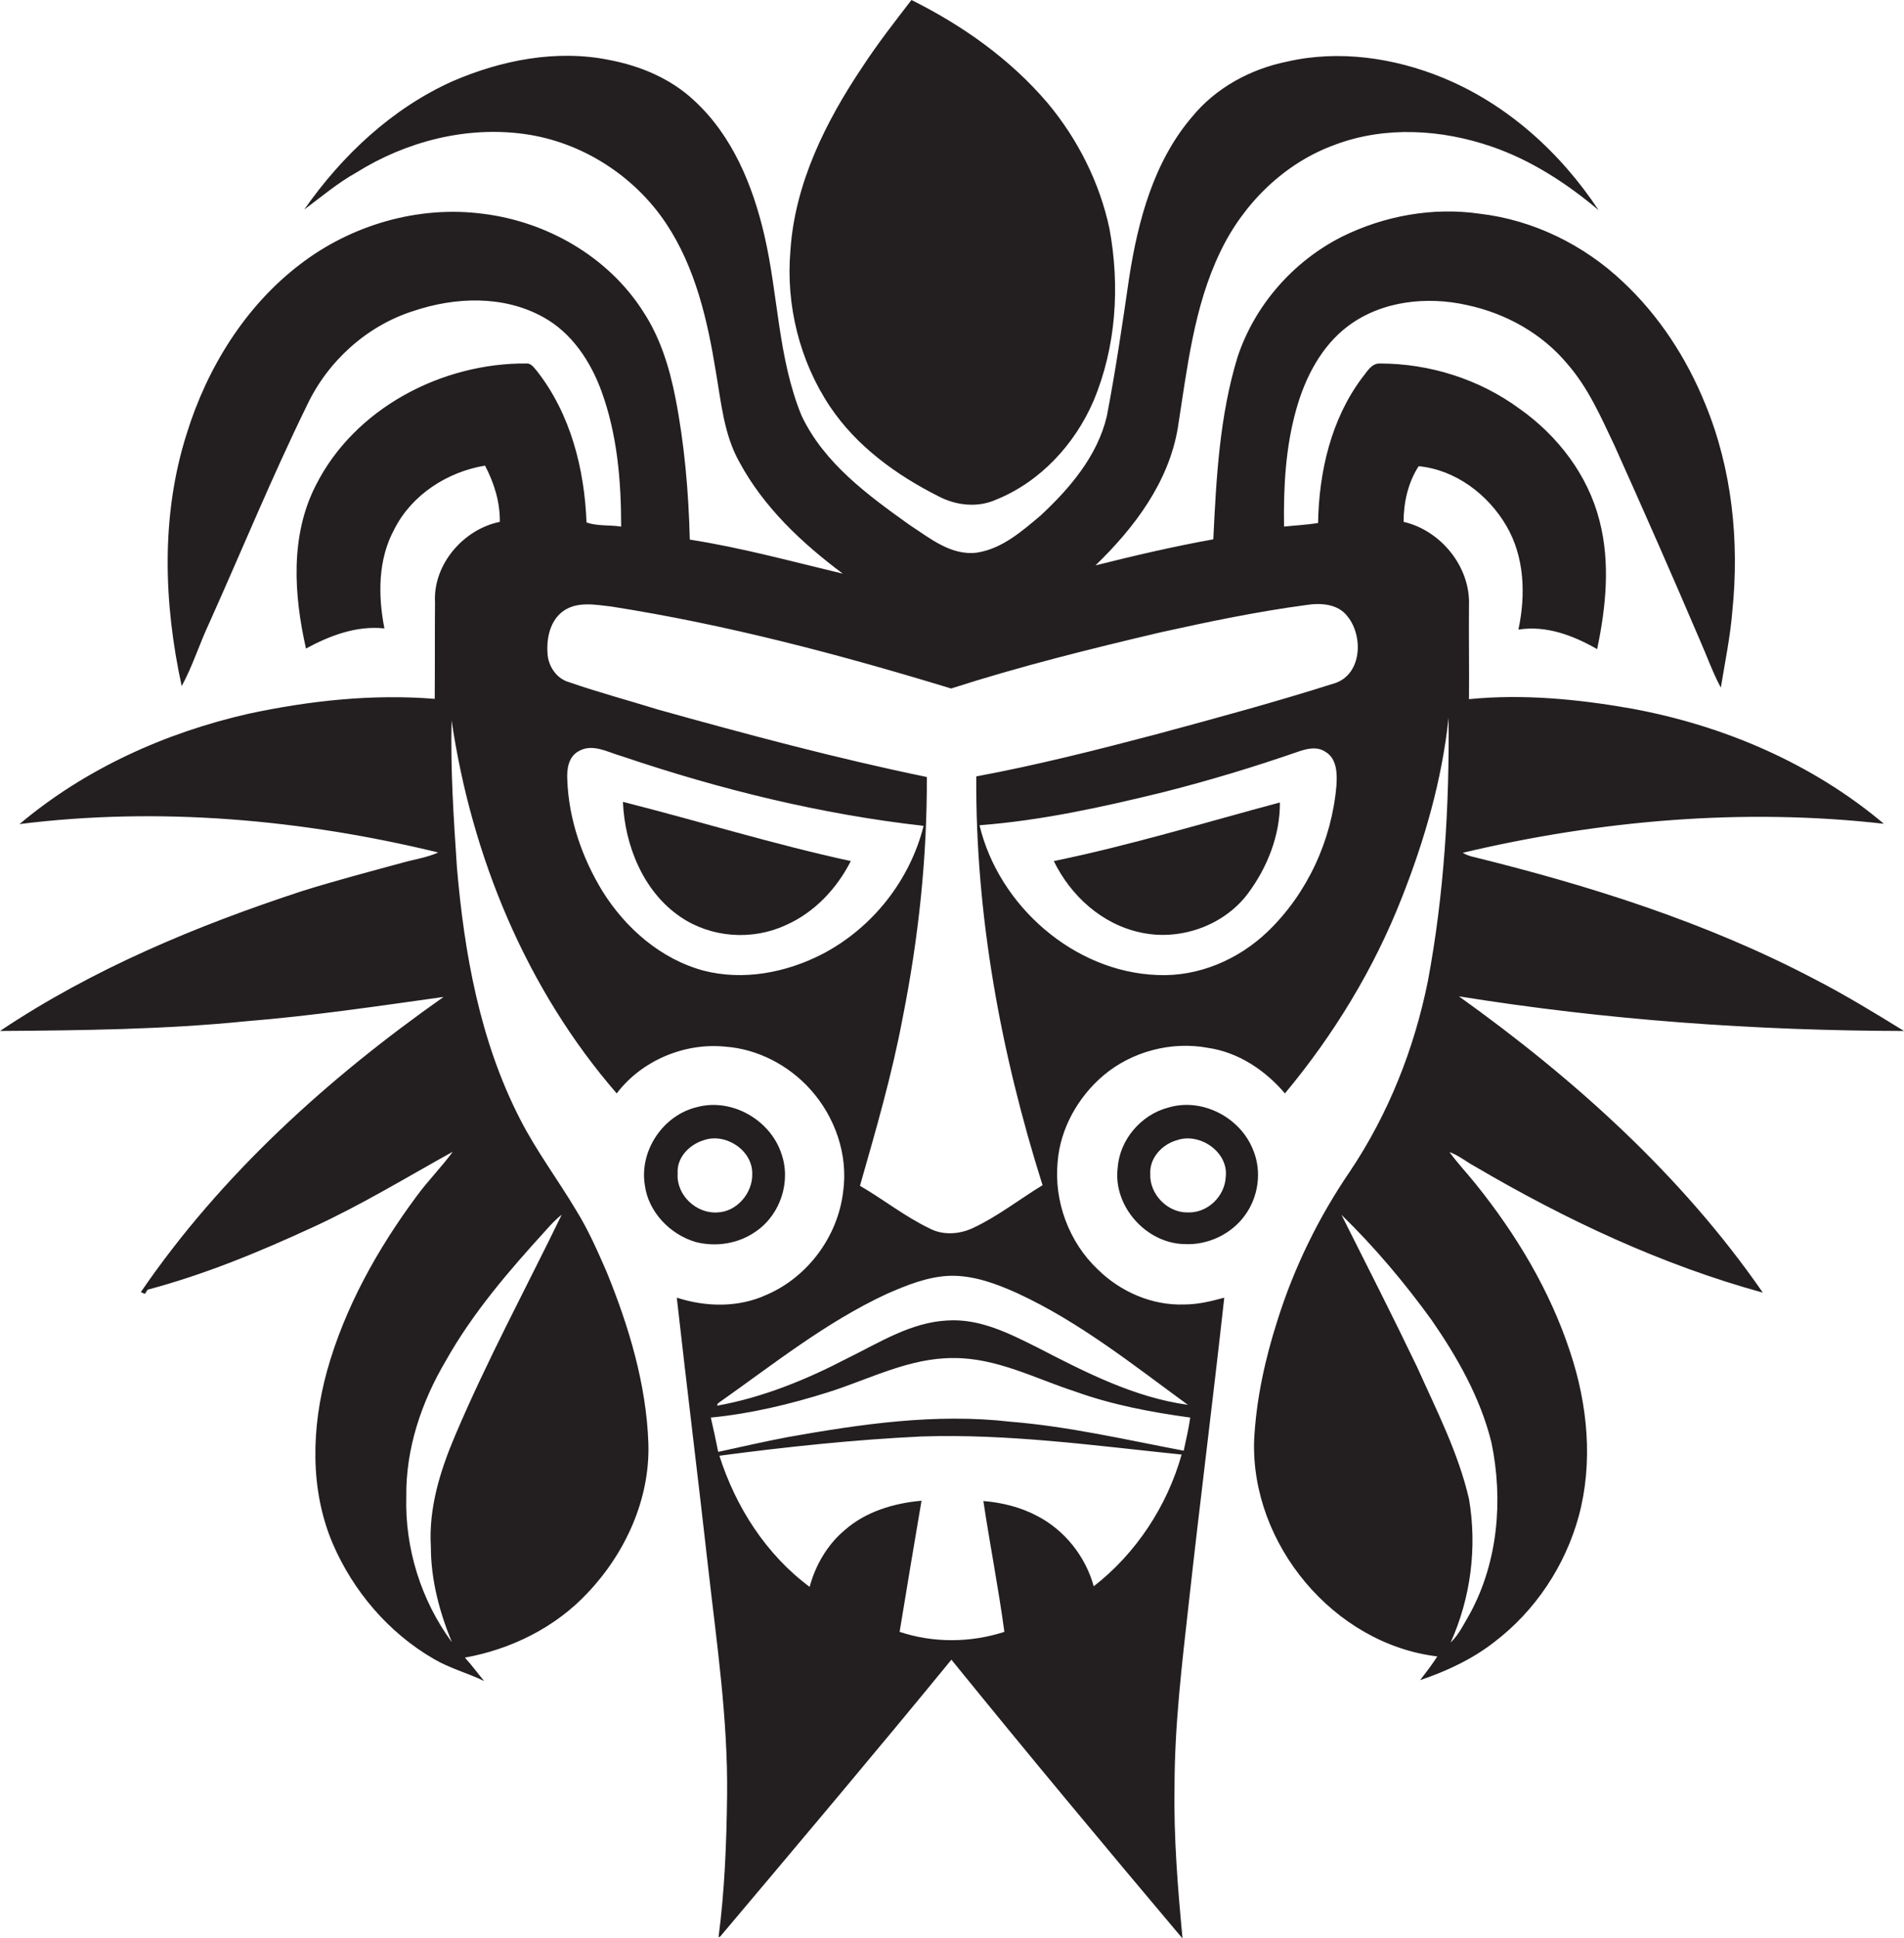
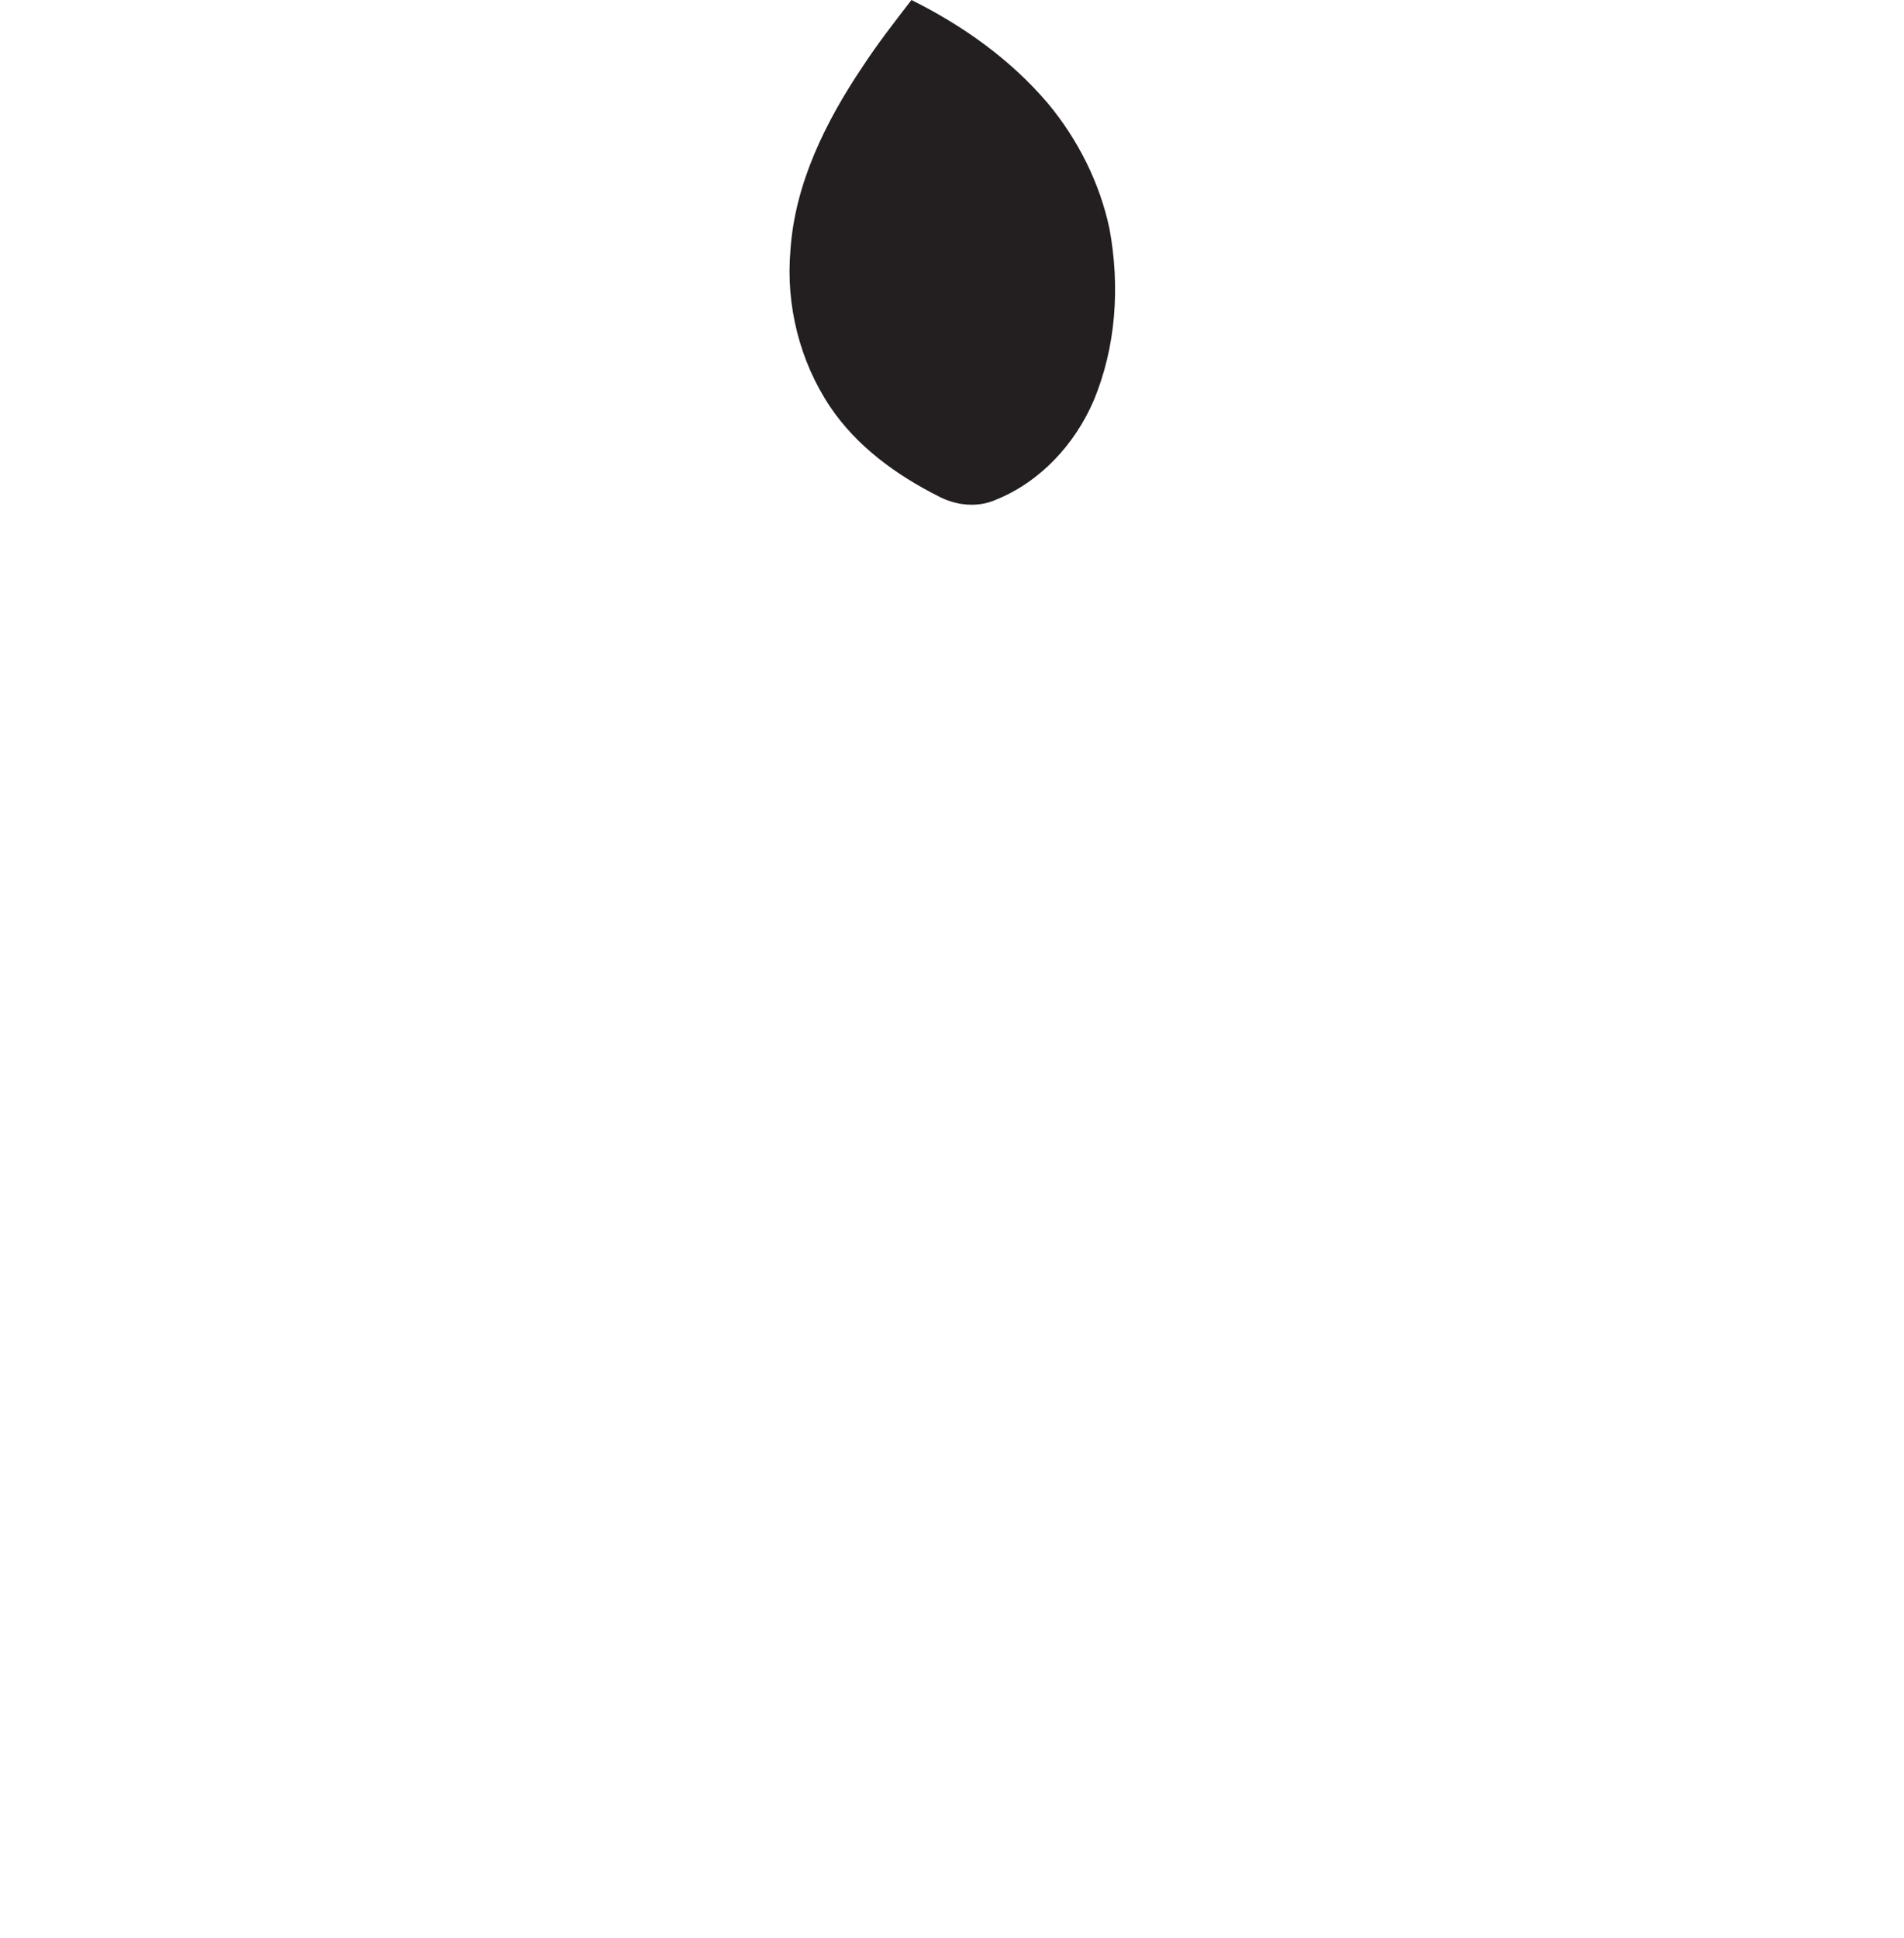
<svg xmlns="http://www.w3.org/2000/svg" version="1.1" id="Layer_1" x="0px" y="0px" viewBox="0 0 643.4 654.8" enable-background="new 0 0 643.4 654.8" xml:space="preserve">
  <g>
    <path fill="#231F20" d="M317.2,167.7c5.9,3.1,13.2,3.9,19.4,1.1c14.9-6,26.6-18.7,32.9-33.3c7.7-18.3,9-38.9,5.4-58.3   C371.6,61.7,364.2,47,354,34.8C341.4,20,325.3,8.6,308,0c-5.7,7.4-11.4,14.7-16.5,22.5C279,41.1,268.6,62,267.1,84.6   c-1.6,18.4,3.1,37.4,13.4,52.8C289.5,150.8,302.9,160.5,317.2,167.7z" />
-     <path fill="#231F20" d="M595.7,436.7C568.3,397.1,532,364.5,493,336.6c49.7,8,100.1,11.6,150.4,11.7c-9.9-6.1-19.9-12.2-30.2-17.5   c-36.5-19.2-76.2-31.7-116.1-41.5c-1-0.3-2-0.7-2.8-1.2c46.4-11,94.8-15.2,142.3-9.8c-24.2-20.4-54.2-33.2-85.2-38.9   c-18.1-3.2-36.6-5-55-3.2c0.1-10.6-0.1-21.1,0-31.7c0.5-13-9.5-25.3-22.1-28.2c0-6.5,1.5-13.3,5.1-18.8   c12.4,1.2,23.4,9.5,29.6,20.1c6.2,10.5,6.6,23.4,4.1,35.1c9.4-1.5,18.6,2,26.6,6.6c3-14.2,4.5-29.2,0.8-43.4   c-3.9-15.4-14.1-28.7-27-37.8c-13.6-10-30.4-15.3-47.3-15.3c-2.9,0-4.3,2.9-5.9,4.8c-10.5,14-14.6,31.8-14.9,49.1   c-3.8,0.6-7.7,0.8-11.5,1.2c-0.2-13.3,0.5-26.7,4.1-39.5c3-10.8,8.5-21.5,17.6-28.3c11.4-8.5,26.7-10.1,40.3-7   c13,2.8,25.2,9.6,33.7,19.8c7.1,8.1,11.4,18,16,27.7c9.8,21.8,19.4,43.6,28.8,65.6c2.4,5.4,4.3,10.9,7.1,16.1   c1.4-8.6,3.2-17.2,3.9-25.9c2.4-23.6-0.1-48-9.2-70c-6.3-15.5-15.6-29.8-27.8-41.2c-13.2-12.5-30.3-20.9-48.4-23   c-15.8-2.3-32.3,0.7-46.6,7.8c-16.4,8.3-29.4,23.1-35.2,40.6c-6.1,19.9-7.2,40.9-8.2,61.6c-13.4,2.4-26.6,5.5-39.8,8.8   c13.1-12.7,24.7-28,27.8-46.4c3.2-20.2,5.4-41,14.4-59.6c7.8-16.3,21.6-29.9,38.7-36.1c17-6.4,36-5.2,52.9,0.6   c13.4,4.6,25.4,12.4,36.2,21.5c-12.9-19.5-31-35.9-52.8-44.8c-16.4-6.7-35-9.4-52.4-5.4c-12.4,2.5-24.1,8.8-32.2,18.7   c-12.9,15.1-18.2,34.9-21.2,54.1c-2.3,15.8-4.6,31.5-7.6,47.1c-3.2,13.4-12.5,24.3-22.4,33.5c-6.3,5.3-13,11.2-21.5,12.5   c-8.7,1.1-15.9-4.9-22.8-9.4c-14-10-28.8-20.8-36.4-36.8c-8-19.4-7.9-40.8-12.6-61c-3.9-16.8-10.8-33.7-23.8-45.6   c-7.8-7.3-18-11.6-28.4-13.6c-17.9-3.7-36.7,0-53.3,7.2c-20.4,9.2-37.2,25-50,43.3c5.8-4.3,11.3-9,17.6-12.5   c16.8-10.5,37.2-15.8,57-13c19.2,2.7,36.9,14,47.7,30.2c9.9,14.9,14,32.7,16.8,50.1c1.8,10.3,2.7,21.1,7.9,30.4   c8.2,15.3,21.2,27.5,35,37.8c-17.2-4.1-34.3-8.8-51.7-11.5c-0.4-16.1-1.8-32.3-4.9-48.1c-2-10.1-5.1-20.2-10.9-29   c-11.8-18.5-32.6-30.4-54.3-33c-21.7-2.8-44.3,3.8-61.6,17.1C83,103.3,70,124.2,63.1,146.5c-8.8,27.6-7.8,57.3-1.7,85.3   c3.7-6.8,6-14.3,9.3-21.3c11-24.5,21.2-49.4,33-73.5c7-14.9,20.2-26.9,35.9-31.9c14.2-4.8,30.5-5.4,43.9,2   c9.7,5.3,16.1,15,19.8,25.2c5.3,14.6,6.6,30.2,6.6,45.6c-3.9-0.6-8.1-0.1-11.7-1.4c-0.7-18.1-5.4-36.7-16.8-51.2   c-0.9-1-1.8-2.5-3.3-2.5c-28.7-0.3-58.3,15.1-71.4,41.2c-8.7,17-7.4,37-3.3,55.1c8.1-4.4,17.1-7.8,26.5-6.8   c-2.2-11.2-2.2-23.4,3.4-33.6c5.9-11.6,17.9-19.3,30.6-21.4c3.1,5.9,5.1,12.4,5,19c-12.3,2.5-22.6,14.4-21.9,27.2   c-0.1,10.9,0,21.7-0.1,32.6c-21-1.7-42.2,0.6-62.8,5c-28.2,6.4-55.3,18.6-77.5,37.3c47.2-5.9,95.4-1.6,141.5,9.6   c-3.8,1.7-8,2.3-11.9,3.4c-11.4,3.1-22.8,6.1-34,9.6C66.5,312.7,31.4,327.3,0,348.3c27.8-0.2,55.6-0.5,83.3-3.3   c22.3-1.8,44.4-5.1,66.6-8.2c-39.1,27.5-75.2,60.1-102.3,99.7c0.3,0.2,1,0.5,1.4,0.6c0.2-0.4,0.7-1.1,0.9-1.4   c19.2-5.1,37.6-12.7,55.6-21c16.4-7.5,31.8-16.9,47.5-25.6c-3.8,5.2-8.4,9.8-12.2,15c-13.2,17.8-24.3,37.6-30.3,59.1   c-5.2,18.9-5.9,39.8,1.9,58.2c6.9,16.1,18.9,30.2,34.1,39c5.4,3.2,11.5,4.8,17.1,7.5c-2.2-2.6-4.2-5.4-6.5-7.9   c15.6-2.8,30.6-10.2,41.5-21.9c12.8-13.5,21.1-31.8,20.5-50.5c-0.7-20-6.6-39.5-14.1-57.9c-3.1-7.1-6.2-14.2-10.3-20.8   c-6.2-10.4-13.5-20.1-19-30.9c-13.5-26.3-18.8-55.8-21.3-85c-1.1-16.5-2.2-33.1-1.8-49.6c6.8,46,25.2,90.7,55.8,126   c8.4-11.1,22.9-17.2,36.7-15.8c11,0.8,21.4,6.3,28.7,14.4c8.4,9.3,12.9,22.2,11.1,34.7c-1.8,15-11.9,28.7-25.8,34.7   c-9.5,4.4-20.5,4.2-30.4,1c3.4,30.4,7.2,60.8,10.6,91.2c2.9,25.6,6.7,51.2,6.4,77c-0.2,16-0.8,32-2.9,47.9c0.2-0.1,0.5-0.2,0.6-0.3   c26.2-31.1,52.4-62.1,78.1-93.5c25.7,31.7,51.8,63,78.1,94.2c-1.6-17-3-34.1-2.7-51.2c0-20.8,2.5-41.4,4.8-62   c3.8-34.4,8.2-68.8,12-103.3c-4.4,1.2-8.9,2.3-13.5,2.3c-10.9,0.4-21.6-4.3-29.3-11.9c-9.7-9.2-14.8-23-13.5-36.3   c0.9-11.3,6.9-21.9,15.5-29.2c9.6-8.1,23-11.6,35.3-9.3c10.3,1.5,19.4,7.6,26,15.4c16.5-19.8,30.1-42.1,39.5-66.1   c7.7-19.5,13.6-39.9,15.8-60.8c0.3,29.8-1.5,59.7-7,89c-4.6,22.8-13.3,44.8-26.3,64.2c-10.6,15.5-18.9,32.5-24.5,50.3   c-4.2,13.1-7.2,26.7-7.9,40.5c-1.2,35.1,26.9,68.9,61.9,73.1c-1.8,2.8-3.8,5.4-5.8,8c8.9-3,17.7-7.1,25.1-12.9   c13.8-10.5,23.9-25.7,28.5-42.5c4.9-18.2,3-37.7-2.9-55.4c-6.8-20.8-18.3-39.9-32-56.9c-2.9-3.6-6.1-7-8.8-10.7   c3.1,1.1,5.7,3.3,8.5,4.8C529.1,412.1,561.5,427.3,595.7,436.7z M184.4,415.7c1.7-1.9,3.4-3.8,5.4-5.3   c-12.1,24.9-25.3,49.3-36.1,74.8c-5,11.8-8.9,24.4-8.1,37.4c0,11.1,2.9,22,7.1,32.2c-10.4-14.1-15.9-31.7-15.4-49.2   c-0.2-16.2,5.1-31.9,13.3-45.8C159.7,443.6,171.9,429.4,184.4,415.7z M277.9,322.3c-12.2,6.3-26.7,9.1-40.2,5.6   c-14.4-3.9-26.3-14.3-34.1-26.8c-6.9-11.3-11.4-24.3-11.9-37.6c-0.2-3.5,0.3-7.8,3.8-9.7c4.7-2.8,10,0.4,14.7,1.7   c33.1,11.2,67.2,19.6,101.9,23.5C307.5,297.4,294.8,313.5,277.9,322.3z M369.6,535.9c-2.8-10.1-9.8-18.9-19-23.7   c-5.6-3-12-4.6-18.3-5.1c2.2,14.7,5.1,29.4,7.1,44.2c-11.4,3.7-24,3.8-35.4,0c2.4-14.8,4.9-29.5,7.4-44.3   c-9.2,0.8-18.7,3.6-25.8,9.8c-5.9,4.9-10,11.8-12,19.3c-14.7-10.9-25-27-30.5-44.3c22.6-3,45.3-5.4,68.1-6.5   c29.5-1,58.8,3.1,88.1,6.1C394.4,508.8,383.9,524.8,369.6,535.9z M400,490.1c-19.5-3.7-38.8-8.2-58.6-9.8   c-25.2-2.9-50.4,0.8-75.2,5.2c-7.9,1.5-15.7,3.3-23.5,5c-0.8-3.9-1.6-7.8-2.5-11.6c13.5-1.3,26.8-4.5,39.8-8.6   c13.9-4.4,27.3-11.6,42.2-11.5c14.5-0.1,27.6,6.9,41.1,11.3c12.5,4.5,25.7,7,38.9,8.8C401.7,482.6,400.8,486.3,400,490.1z    M401.4,474.6c-18.2-2.5-34.8-11.1-50.9-19.4c-9.4-4.7-19.4-9.8-30.3-9.1c-12.3,0.6-22.9,7.4-33.7,12.7   c-14,7.3-28.7,13.3-44.2,16.1c0.1-0.2,0.2-0.6,0.3-0.8c18.5-13,36.4-27.4,57.1-37c6.9-3,14-5.9,21.6-6.1c7.9-0.1,15.4,2.7,22.5,5.9   C364.8,446.6,382.9,461.1,401.4,474.6z M451.6,265.5c-1.6,18.4-9.8,36.3-23.2,49.2c-9.9,9.5-23.4,15.3-37.2,14.7   c-28.3-1-53.7-23.4-60.2-50.6c21-1.6,41.8-6.2,62.2-11.2c15.4-3.9,30.6-8.5,45.6-13.7c2.9-1,6.3-1.8,9.1,0.1   C451.8,256.3,451.9,261.4,451.6,265.5z M451.4,230.7c-20.1,6.4-40.4,11.9-60.8,17.4c-20.1,5.3-40.3,10.4-60.7,14.2   c-0.3,46.9,8.3,93.5,22.4,138.1c-7.9,4.8-15.2,10.6-23.6,14.5c-4.5,2.1-10.1,2.5-14.6,0.1c-8.3-4-15.6-9.8-23.5-14.4   c5.4-18.9,10.9-37.8,14.5-57.1c5.3-26.7,8.2-53.8,8.1-81c-30.6-6.3-60.8-14.4-90.9-22.8c-10-3.1-20.1-5.8-29.9-9.2   c-4.4-1.2-7.3-5.6-7.4-10.1c-0.3-5.1,1-10.9,5.4-14c4.7-3.3,10.8-2.1,16.1-1.5c39,6.1,77.2,16.2,114.9,27.7   c23.3-7.5,47.1-13.4,70.9-19c16.3-3.6,32.6-7,49.1-9.2c4.9-0.8,10.8-0.4,14,3.9C460.7,214.9,460.2,227.5,451.4,230.7z M504,487.4   c4,19.3,2.2,40.2-7.2,57.6c-2,3.4-3.7,7.1-6.6,9.9c6.8-15.1,9-32.2,6.2-48.5c-3.6-15.6-11-30-17.5-44.5   c-8.3-17.3-17-34.4-25.6-51.5c11.2,10.9,21.3,22.9,30.5,35.6C492.5,458.6,500.3,472.3,504,487.4z" />
-     <path fill="#231F20" d="M230,309.8c10.3,7,24.1,8,35.4,2.8c9.7-4.2,17.4-12.4,22.1-21.7c-25.9-5.6-51.3-13.5-77-20   C211.1,285.6,217.4,301.3,230,309.8z" />
-     <path fill="#231F20" d="M385.3,315c13.3,3,28.1-2.2,36.3-13c6.6-8.8,11-19.8,10.9-30.9c-25.4,6.8-50.6,14.5-76.4,19.8   C361.8,302.6,372.3,312.2,385.3,315z" />
-     <path fill="#231F20" d="M255.6,415.9c8.2-5.7,11.8-16.9,8.4-26.3c-3.8-11.3-16.7-18.7-28.4-15.6c-11.5,2.7-19.6,14.7-17.7,26.4   c1.2,9.1,8.6,16.7,17.2,19.2C242.1,421.4,249.8,420.1,255.6,415.9z M229,396.5c-0.4-5.4,3.9-9.8,8.8-11.3   c7.4-2.6,16.5,3.4,16.4,11.3c0.2,6.5-5.2,12.9-11.8,13.1C235.3,410.1,228.5,403.7,229,396.5z" />
-     <path fill="#231F20" d="M423.5,388.6c-4.3-11.1-17.3-17.9-28.8-14.4c-9.1,2.4-16.3,10.8-17,20.2c-1.7,13,9.6,25.7,22.6,25.9   c7.8,0.4,15.7-3.3,20.3-9.6C425.2,404.5,426.5,395.9,423.5,388.6z M414.2,397.6c-0.3,6.6-6.2,12.3-12.9,12   c-6.8,0.1-12.9-6.2-12.6-13c-0.3-5.4,4-10,9-11.4C405.4,382.5,415.2,389.2,414.2,397.6z" />
  </g>
</svg>